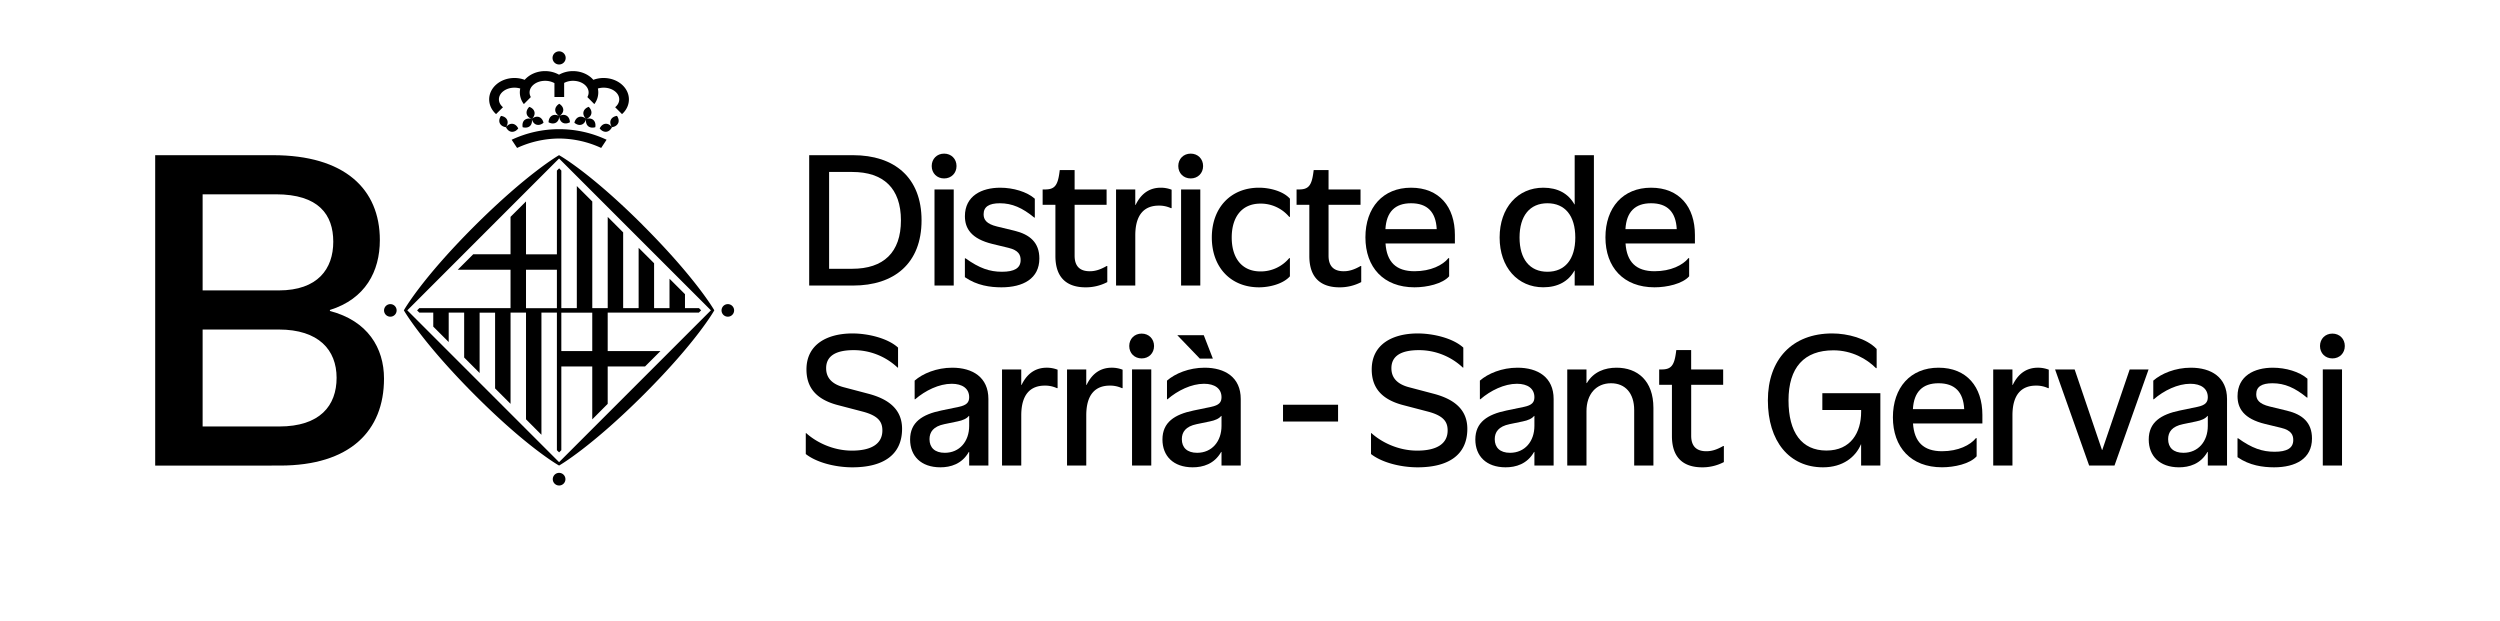
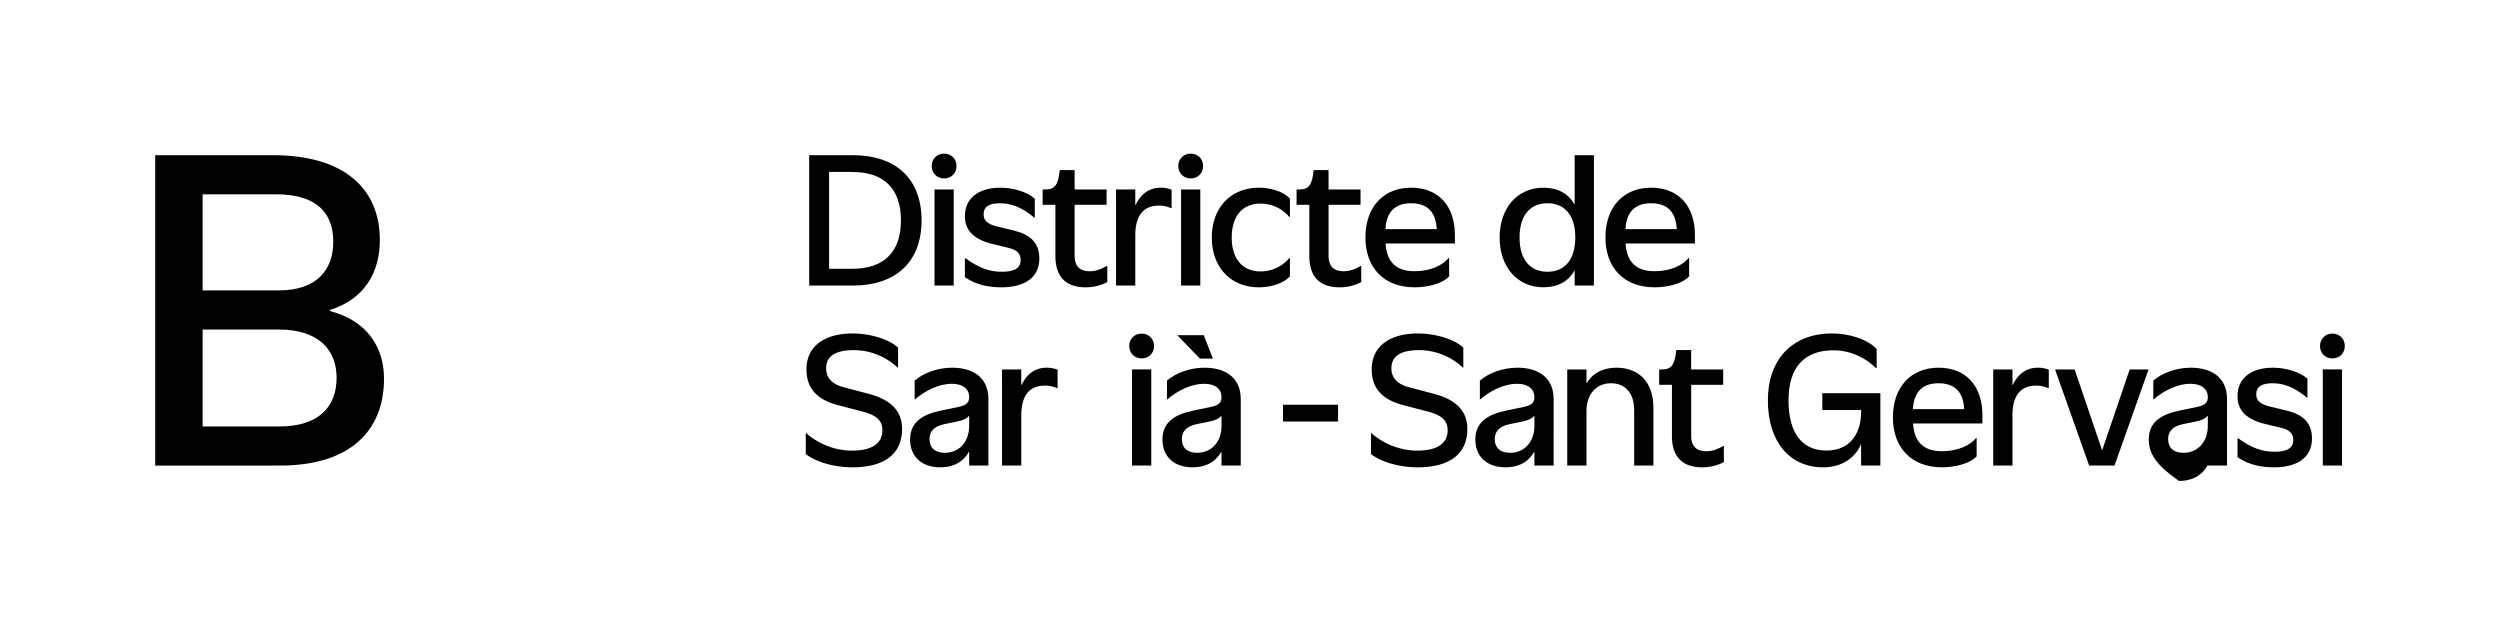
<svg xmlns="http://www.w3.org/2000/svg" id="Capa_1" data-name="Capa 1" viewBox="0 0 4349.55 1080">
  <path d="M1407.84,270h76.31c71.76,0,119.19,38.61,119.19,113.4s-47.43,113.41-119.19,113.41h-76.31Zm74.79,197.63c54.43,0,84.83-28.28,84.83-84.23s-30.4-84.22-84.83-84.22H1442.5V467.65Z" />
  <path d="M1621,288.87c0-12.47,9.12-21.59,21.58-21.59s21.59,9.12,21.59,21.59-9.12,21.58-21.59,21.58S1621,301.33,1621,288.87Zm4.86,40.74h33.45V496.83h-33.45Z" />
  <path d="M1678.73,482.24V449.4h1.07c24.17,17.33,42.11,23.41,63.39,23.41s32.53-6.08,32.53-20.37c0-8.81-3.34-17-21.28-21.28l-27.67-6.69c-37.09-9-48-27.06-48-48.34,0-35.58,29.5-49.56,61.42-49.56,22.5,0,46.52,7,60.2,19.15v32.84h-.91c-20.68-17-38.61-24.93-59.9-24.93-18.85,0-28.27,6.08-28.27,19.15,0,9.12,4.56,16.73,23.41,21.29l30.1,7.29c27.06,6.54,43.48,20.68,43.48,48.35,0,35-28.28,50.17-66,50.17C1723.12,499.88,1699.71,496.83,1678.73,482.24Z" />
  <path d="M1836.22,445.45V356.37H1814V329.61h4.26c16.11,0,21.89-6.39,24.93-29.19l.61-4.56h25.84v33.75h55.64v26.76h-55.64v88.47c0,20.37,11.25,27.06,26.3,27.06,9.12,0,17.79-2.43,29.49-9.12h1.07v28a80.4,80.4,0,0,1-37.86,9.13C1859,499.88,1836.22,485.89,1836.22,445.45Z" />
  <path d="M1941.72,329.61h33.45v26.91h.61c11.1-23.11,27.67-29.95,43.78-29.95a51.7,51.7,0,0,1,18.85,3.49v32.08h-1.21a48.87,48.87,0,0,0-21-4.41c-24.18,0-41,14.29-41,51.84v87.26h-33.45Z" />
  <path d="M2050,288.87c0-12.47,9.12-21.59,21.59-21.59s21.59,9.12,21.59,21.59-9.13,21.58-21.59,21.58S2050,301.33,2050,288.87Zm4.87,40.74h33.44V496.83h-33.44Z" />
  <path d="M2108.34,413.22c0-52,33.14-86.65,82.09-86.65,18.85,0,42.26,6.08,53.82,19.15v31.62H2243a64.51,64.51,0,0,0-49.86-23.1c-33.45,0-50.17,24.32-50.17,59s16.72,59,50.17,59A64.48,64.48,0,0,0,2243,449.1h1.22v31.62c-11.56,13.07-35,19.16-53.82,19.16C2141.48,499.88,2108.34,465.21,2108.34,413.22Z" />
  <path d="M2278,445.45V356.37h-22.2V329.61h4.26c16.12,0,21.89-6.39,24.93-29.19l.61-4.56h25.84v33.75h55.65v26.76h-55.65v88.47c0,20.37,11.25,27.06,26.3,27.06,9.13,0,17.79-2.43,29.5-9.12h1.06v28a80.36,80.36,0,0,1-37.85,9.13C2300.79,499.88,2278,485.89,2278,445.45Z" />
  <path d="M2375.58,412.92c0-51.69,30.41-86.35,79.36-86.35,49.25,0,76.31,33.44,76.31,82.09v14.9h-120.7c2.13,32.23,18.39,48.34,50.47,48.34,28.28,0,49.26-10.64,59-22.8h1.22v31.62c-11.55,13.07-38.61,19.16-60.2,19.16C2406.9,499.88,2375.58,464.91,2375.58,412.92Zm124.05-14.29c-1.52-29.95-16.41-45-44.69-45-27.82,0-42.87,15.05-44.54,45Z" />
  <path d="M2609.08,413.22c0-52,31.62-86.65,76-86.65,25.39,0,43.63,10.34,54.12,29h.46V270h33.45V496.83h-33.45v-26h-.46c-10.33,18.54-28.73,29-54.12,29C2640.7,499.88,2609.08,465.21,2609.08,413.22Zm131.65,0c0-37.7-17.78-59.59-48.49-59.59s-48.5,21.89-48.5,59.59,17.79,59.59,48.5,59.59S2740.73,450.92,2740.73,413.22Z" />
  <path d="M2793.18,412.92c0-51.69,30.4-86.35,79.35-86.35,49.26,0,76.32,33.44,76.32,82.09v14.9H2828.14c2.13,32.23,18.4,48.34,50.47,48.34,28.28,0,49.26-10.64,59-22.8h1.21v31.62c-11.55,13.07-38.61,19.16-60.2,19.16C2824.49,499.88,2793.18,464.91,2793.18,412.92Zm124.05-14.29c-1.52-29.95-16.42-45-44.7-45-27.82,0-42.87,15.05-44.54,45Z" />
  <path d="M1401.91,789.93V753.59h.76c17.48,15.81,46.52,30.41,79.51,30.41,34.51,0,53-12.16,53-35.12,0-14.59-6.53-25.54-34.51-32.84l-43-11.25c-39.52-10.33-54.57-32.22-54.57-62,0-44.39,37.09-62.64,80-62.64,27.21,0,61.42,8.21,79.36,24.63v34.82h-.76a111.3,111.3,0,0,0-76.47-30.41c-31.47,0-47.89,10.34-47.89,31.47,0,14.29,7.45,26.91,30.41,33l43.17,11.4c32.84,8.67,58.53,25.54,58.53,61,0,45.61-33.14,67-86.65,67C1451.47,813,1419.54,803.91,1401.91,789.93Z" />
  <path d="M1583.42,764.69c0-30.1,21.13-43.63,54.12-50.47l30.71-6.38c13.68-2.89,17.94-7.91,17.94-16.73,0-15.2-11.86-23.41-30.41-23.41-22,0-45.91,11.71-63.54,26.91h-.92V662.23c14-12.32,38.31-22.5,65.37-22.5,35.58,0,62.94,16.72,62.94,54.42V810h-33.44V786.28h-.61c-12,21.13-31.78,26.76-49.56,26.76C1602.27,813,1583.42,793.27,1583.42,764.69ZM1686.19,741V723.65h-.61c-3.5,4.56-10.49,7.75-19.77,9.57l-22.8,4.72c-19.15,3.95-25.84,13.68-25.84,26.14,0,14.6,9.12,23.72,26.6,23.72C1669.46,787.8,1686.19,768,1686.19,741Z" />
  <path d="M1743.34,642.77h33.45v26.91h.6c11.1-23.11,27.67-29.95,43.79-29.95a51.74,51.74,0,0,1,18.85,3.49V675.3h-1.22a48.8,48.8,0,0,0-21-4.41c-24.17,0-41,14.29-41,51.84V810h-33.45Z" />
-   <path d="M1856.44,642.77h33.45v26.91h.61c11.09-23.11,27.66-29.95,43.78-29.95a51.7,51.7,0,0,1,18.85,3.49V675.3h-1.22a48.8,48.8,0,0,0-21-4.41c-24.17,0-41,14.29-41,51.84V810h-33.45Z" />
  <path d="M1964.68,602c0-12.47,9.12-21.59,21.59-21.59s21.58,9.12,21.58,21.59-9.12,21.58-21.58,21.58S1964.68,614.49,1964.68,602Zm4.86,40.74H2003V810h-33.45Z" />
  <path d="M2022.45,764.69c0-30.1,21.13-43.63,54.12-50.47l30.7-6.38c13.69-2.89,17.94-7.91,17.94-16.73,0-15.2-11.85-23.41-30.4-23.41-22,0-45.91,11.71-63.55,26.91h-.91V662.23c14-12.32,38.31-22.5,65.37-22.5,35.57,0,62.94,16.72,62.94,54.42V810h-33.45V786.28h-.6c-12,21.13-31.78,26.76-49.56,26.76C2041.3,813,2022.45,793.27,2022.45,764.69Zm25.84-181.51h46.06l15.81,40.74h-22.65ZM2125.21,741V723.65h-.6c-3.5,4.56-10.49,7.75-19.77,9.57l-22.8,4.72c-19.16,3.95-25.85,13.68-25.85,26.14,0,14.6,9.13,23.72,26.61,23.72C2108.49,787.8,2125.21,768,2125.21,741Z" />
  <path d="M2232.23,704.19H2328v29.19h-95.78Z" />
  <path d="M2385.31,789.93V753.59h.76c17.49,15.81,46.52,30.41,79.51,30.41,34.51,0,53.06-12.16,53.06-35.12,0-14.59-6.54-25.54-34.51-32.84l-43-11.25c-39.53-10.33-54.58-32.22-54.58-62,0-44.39,37.09-62.64,80-62.64,27.22,0,61.42,8.21,79.36,24.63v34.82h-.76a111.3,111.3,0,0,0-76.47-30.41c-31.47,0-47.89,10.34-47.89,31.47,0,14.29,7.45,26.91,30.41,33l43.17,11.4c32.84,8.67,58.53,25.54,58.53,61,0,45.61-33.14,67-86.65,67C2434.87,813,2403,803.91,2385.31,789.93Z" />
  <path d="M2566.82,764.69c0-30.1,21.13-43.63,54.12-50.47l30.71-6.38c13.68-2.89,17.94-7.91,17.94-16.73,0-15.2-11.86-23.41-30.41-23.41-22,0-45.91,11.71-63.54,26.91h-.91V662.23c14-12.32,38.31-22.5,65.37-22.5,35.57,0,62.93,16.72,62.93,54.42V810h-33.44V786.28H2669c-12,21.13-31.77,26.76-49.56,26.76C2585.67,813,2566.82,793.27,2566.82,764.69ZM2669.59,741V723.65H2669c-3.5,4.56-10.49,7.75-19.76,9.57l-22.8,4.72c-19.16,3.95-25.85,13.68-25.85,26.14,0,14.6,9.12,23.72,26.6,23.72C2652.87,787.8,2669.59,768,2669.59,741Z" />
  <path d="M2726.74,642.77h33.45v23.71h.61c11.7-19.76,31.47-26.75,51.69-26.75,36.18,0,64.15,22.35,64.15,69.93V810h-33.45V713.46c0-29.49-15.65-46.67-40.28-46.67-25.69,0-42.72,18.85-42.72,48.49V810h-33.45Z" />
  <path d="M2908.86,758.61V669.53h-22.19V642.77h4.25c16.12,0,21.89-6.39,24.94-29.19l.6-4.56h25.85v33.75H2998v26.76h-55.64V758c0,20.37,11.25,27.06,26.3,27.06,9.12,0,17.78-2.43,29.49-9.12h1.06v28a80.32,80.32,0,0,1-37.85,9.13C2931.67,813,2908.86,799.05,2908.86,758.61Z" />
  <path d="M3075.78,696.59c0-71.15,42.26-116.46,111.89-116.46,26.6,0,59.89,8.52,77.37,27.07v33.29h-1.21c-15.81-16-42-31-74-31-50.92,0-78.14,29.79-78.14,87.11,0,55.94,23,87.26,66,87.26,42.72,0,60.36-31.62,60.36-67.2v-3.34h-67.5V684.12h100.94V810H3238V773.05h-.31c-9.27,22.05-31.32,40-66,40C3113,813,3075.78,767.73,3075.78,696.59Z" />
  <path d="M3293.31,726.08c0-51.69,30.41-86.35,79.36-86.35,49.25,0,76.32,33.44,76.32,82.09v14.9H3328.28c2.13,32.23,18.39,48.34,50.47,48.34,28.28,0,49.26-10.64,59-22.8H3439v31.62C3427.4,807,3400.34,813,3378.75,813,3324.63,813,3293.31,778.07,3293.31,726.08Zm124.05-14.29c-1.52-29.95-16.41-45-44.69-45-27.82,0-42.87,15.05-44.54,45Z" />
  <path d="M3467.83,642.77h33.45v26.91h.6c11.1-23.11,27.67-29.95,43.79-29.95a51.74,51.74,0,0,1,18.85,3.49V675.3h-1.22a48.8,48.8,0,0,0-21-4.41c-24.17,0-41,14.29-41,51.84V810h-33.45Z" />
  <path d="M3575.46,642.77h34.05l47.58,140.16h.46l47.74-140.16h32.83L3678.83,810h-44.08Z" />
-   <path d="M3738.42,764.69c0-30.1,21.13-43.63,54.12-50.47l30.71-6.38c13.68-2.89,17.94-7.91,17.94-16.73,0-15.2-11.86-23.41-30.4-23.41-22.05,0-45.92,11.71-63.55,26.91h-.91V662.23c14-12.32,38.31-22.5,65.37-22.5,35.57,0,62.93,16.72,62.93,54.42V810h-33.44V786.28h-.61c-12,21.13-31.77,26.76-49.56,26.76C3757.27,813,3738.42,793.27,3738.42,764.69ZM3841.19,741V723.65h-.61c-3.49,4.56-10.49,7.75-19.76,9.57l-22.8,4.72c-19.16,3.95-25.85,13.68-25.85,26.14,0,14.6,9.12,23.72,26.61,23.72C3824.47,787.8,3841.19,768,3841.19,741Z" />
+   <path d="M3738.42,764.69c0-30.1,21.13-43.63,54.12-50.47l30.71-6.38c13.68-2.89,17.94-7.91,17.94-16.73,0-15.2-11.86-23.41-30.4-23.41-22.05,0-45.92,11.71-63.55,26.91h-.91V662.23c14-12.32,38.31-22.5,65.37-22.5,35.57,0,62.93,16.72,62.93,54.42V810h-33.44h-.61c-12,21.13-31.77,26.76-49.56,26.76C3757.27,813,3738.42,793.27,3738.42,764.69ZM3841.19,741V723.65h-.61c-3.49,4.56-10.49,7.75-19.76,9.57l-22.8,4.72c-19.16,3.95-25.85,13.68-25.85,26.14,0,14.6,9.12,23.72,26.61,23.72C3824.47,787.8,3841.19,768,3841.19,741Z" />
  <path d="M3892.87,795.4V762.56h1.07c24.17,17.33,42.11,23.41,63.39,23.41s32.53-6.08,32.53-20.37c0-8.81-3.34-17-21.28-21.28l-27.67-6.69c-37.09-9-48-27.06-48-48.34,0-35.57,29.5-49.56,61.42-49.56,22.5,0,46.52,7,60.2,19.15v32.84h-.91c-20.68-17-38.62-24.93-59.9-24.93-18.85,0-28.27,6.08-28.27,19.15,0,9.12,4.56,16.73,23.41,21.29l30.1,7.29c27.06,6.54,43.48,20.68,43.48,48.35,0,35-28.28,50.17-66,50.17C3937.26,813,3913.85,810,3892.87,795.4Z" />
  <path d="M4036.38,602c0-12.47,9.12-21.59,21.58-21.59s21.59,9.12,21.59,21.59-9.12,21.58-21.59,21.58S4036.38,614.49,4036.38,602Zm4.86,40.74h33.45V810h-33.45Z" />
  <path d="M270,270H474.87c124.5,0,186,58.64,186,147.67,0,54.66-25.33,102.43-86.86,121.61v1.81c65.51,17,94.1,64.07,94.1,117.63,0,91.21-59.36,151.29-181,151.29H270ZM485,505.26c68,0,94.83-37.64,94.83-84.69s-25.34-82.52-99.9-82.52H352.53V505.26ZM485.72,742c70.94,0,99.9-36.19,99.9-84.69s-31.13-84-100.62-84H352.53V742Z" />
  <g id="Rodo">
-     <path d="M1007.33,203.55c-4,1.3-6.84,5.09-8,10,3.87,3.23,8.3,4.67,12.42,3.32,4-1.24,6.76-5.06,8-9.9h0c-.85,4.86.19,9.48,3.33,12.35s7.79,3.37,12.6,2c.91-5-.14-9.59-3.3-12.49s-7.74-3.29-12.57-1.88c4.81-1.8,8.11-5,9-9.08s-.89-8.41-4.54-12c-4.75,1.72-8.2,4.9-9.11,9s1,8.44,4.57,12c-3.81-3.29-8.31-4.67-12.33-3.35m68.11,10.75c1.75-3.91.8-8.47-2.06-12.66-5,.73-9,3.1-10.73,7s-.85,8.41,2,12.66c5-.68,9-3.12,10.74-7m-10.74,7c-3.06-4-7.22-6.33-11.44-5.88s-7.68,3.52-9.92,8.07c3.12,4,7.17,6.16,11.37,5.8s7.79-3.46,10-8m-92,582.81L708.63,539.93,972.69,275.77,1236.85,539.9Zm145.56-412.48C1026.5,299.9,973.19,270.23,973,270.18l-.35-.17-.41.17c0,.05-54.89,31.33-147.84,124.18-91.75,91.82-121.53,145.15-121.53,145.15l-.24.42.24.39s31.37,55,124.26,147.93C918.92,780,972.25,809.71,972.25,809.71l.44.28.46-.28s54.94-31.33,147.8-124.19c91.76-91.85,121.57-145.14,121.6-145.26l.21-.36-.21-.37c0-.08-31.38-54.95-124.3-147.9M679.14,529.13A10.93,10.93,0,1,0,690.05,540a10.93,10.93,0,0,0-10.91-10.88M972.74,822.7a11,11,0,1,0,11,11,11,11,0,0,0-11-11m293.55-293.57A10.93,10.93,0,1,0,1277.22,540a10.93,10.93,0,0,0-10.93-10.88M875.08,186.54c-4.39-3.63-7.05-8.44-7.05-13.64,0-11.25,12.1-20.36,27.07-20.36A35.19,35.19,0,0,1,905.16,154a32.1,32.1,0,0,0-.74,6.95,33.4,33.4,0,0,0,7,20.16l12.13-12.23a16,16,0,0,1-2.17-7.93c0-11.28,12.1-20.34,27-20.34a33.4,33.4,0,0,1,16.24,4v24.16h16.9V144.27a32.79,32.79,0,0,1,15.57-3.66c14.89,0,27,9.06,27,20.34a15.52,15.52,0,0,1-2.19,7.93L1034,181.11a33.34,33.34,0,0,0,6.9-20.16,34.07,34.07,0,0,0-.71-6.95,35.09,35.09,0,0,1,10.09-1.46c14.94,0,27.08,9.11,27.08,20.36,0,5.2-2.67,10-7.1,13.64l11.92,12c7.5-6.66,12-15.69,12-25.59,0-20.59-19.66-37.26-44-37.26a51,51,0,0,0-17.88,3.2c-7.9-9.16-20.87-15.18-35.38-15.18a49.37,49.37,0,0,0-24.32,6.24,49.44,49.44,0,0,0-24.33-6.24c-14.51,0-27.37,6-35.42,15.18a50.57,50.57,0,0,0-17.84-3.2c-24.26,0-43.94,16.67-43.94,37.26,0,9.9,4.54,18.93,12,25.59Zm15.16,42.75c4.21.36,8.32-1.78,11.41-5.8-2.18-4.55-5.72-7.62-10-8.07s-8.26,1.86-11.32,5.88c2.16,4.53,5.69,7.59,9.88,8m70-28c-3.71,2.19-5.63,6.41-5.84,11.44,4.45,2.39,9.12,2.79,12.83.68S972.9,207,973,202h0c.15,5,2.15,9.28,5.79,11.39s8.33,1.71,12.76-.68c-.18-5-2.12-9.25-5.85-11.44s-8.25-1.75-12.7.7c4.27-2.67,7-6.47,7-10.71s-2.71-8-7-10.69c-4.31,2.67-7,6.47-7,10.69s2.69,8,7,10.71c-4.49-2.45-9.11-2.81-12.74-.7m12.57-89.07a11.43,11.43,0,1,0-11.51-11.42,11.41,11.41,0,0,0,11.51,11.42m-90.47,96.46c-1.75-3.9-5.75-6.27-10.73-7-2.87,4.19-3.85,8.75-2.08,12.66s5.79,6.32,10.8,7c2.75-4.25,3.75-8.8,2-12.66m30.23.17c-3.16,2.9-4.11,7.46-3.26,12.49,4.8,1.35,9.5.79,12.65-2s4.19-7.49,3.24-12.35c1.28,4.84,4,8.66,8.14,9.9s8.49-.09,12.27-3.32c-1.15-4.87-3.92-8.66-8-10s-8.41.06-12.2,3.27c3.57-3.46,5.37-7.77,4.48-11.9s-4.27-7.31-9-9c-3.63,3.55-5.4,7.85-4.6,12s4.36,7.28,9,9.08c-4.79-1.44-9.4-.9-12.63,1.88M972.69,241a176.14,176.14,0,0,1,73.24,16.39l9.41-14.28a194.56,194.56,0,0,0-165.16.05l9.46,14.23A176.37,176.37,0,0,1,972.69,241m3.92,302.93h53.81V610.8H976.61Zm-7.71-7.76H915.16V469.31H968.9Zm0-93.73H915.16v-92l-26.93,26.85V442.4H823.31l-26.95,26.91h91.87v66.82H729.51L725.68,540l3.82,3.88h24.3v24.36l26.86,26.85V543.89h26.89V622l26.9,26.94v-105h26.92V675.76l26.9,26.86V543.89h26.89V729.5L942,756.42V543.89H968.9V783.25l3.84,3.79,3.87-3.79V637.63h53.81v92l26.86-27v-65h64.94l26.86-26.83h-91.8V543.89H1215.9l3.95-4-3.78-3.77h-24.33V511.8l-26.92-26.88v51.21H1138V458l-26.9-26.85v105h-26.92V404.29l-26.86-26.91V536.13h-26.86V350.53l-26.9-26.86V536.13H976.61V296.75l-3.77-3.88-3.94,3.94Z" />
-   </g>
+     </g>
</svg>